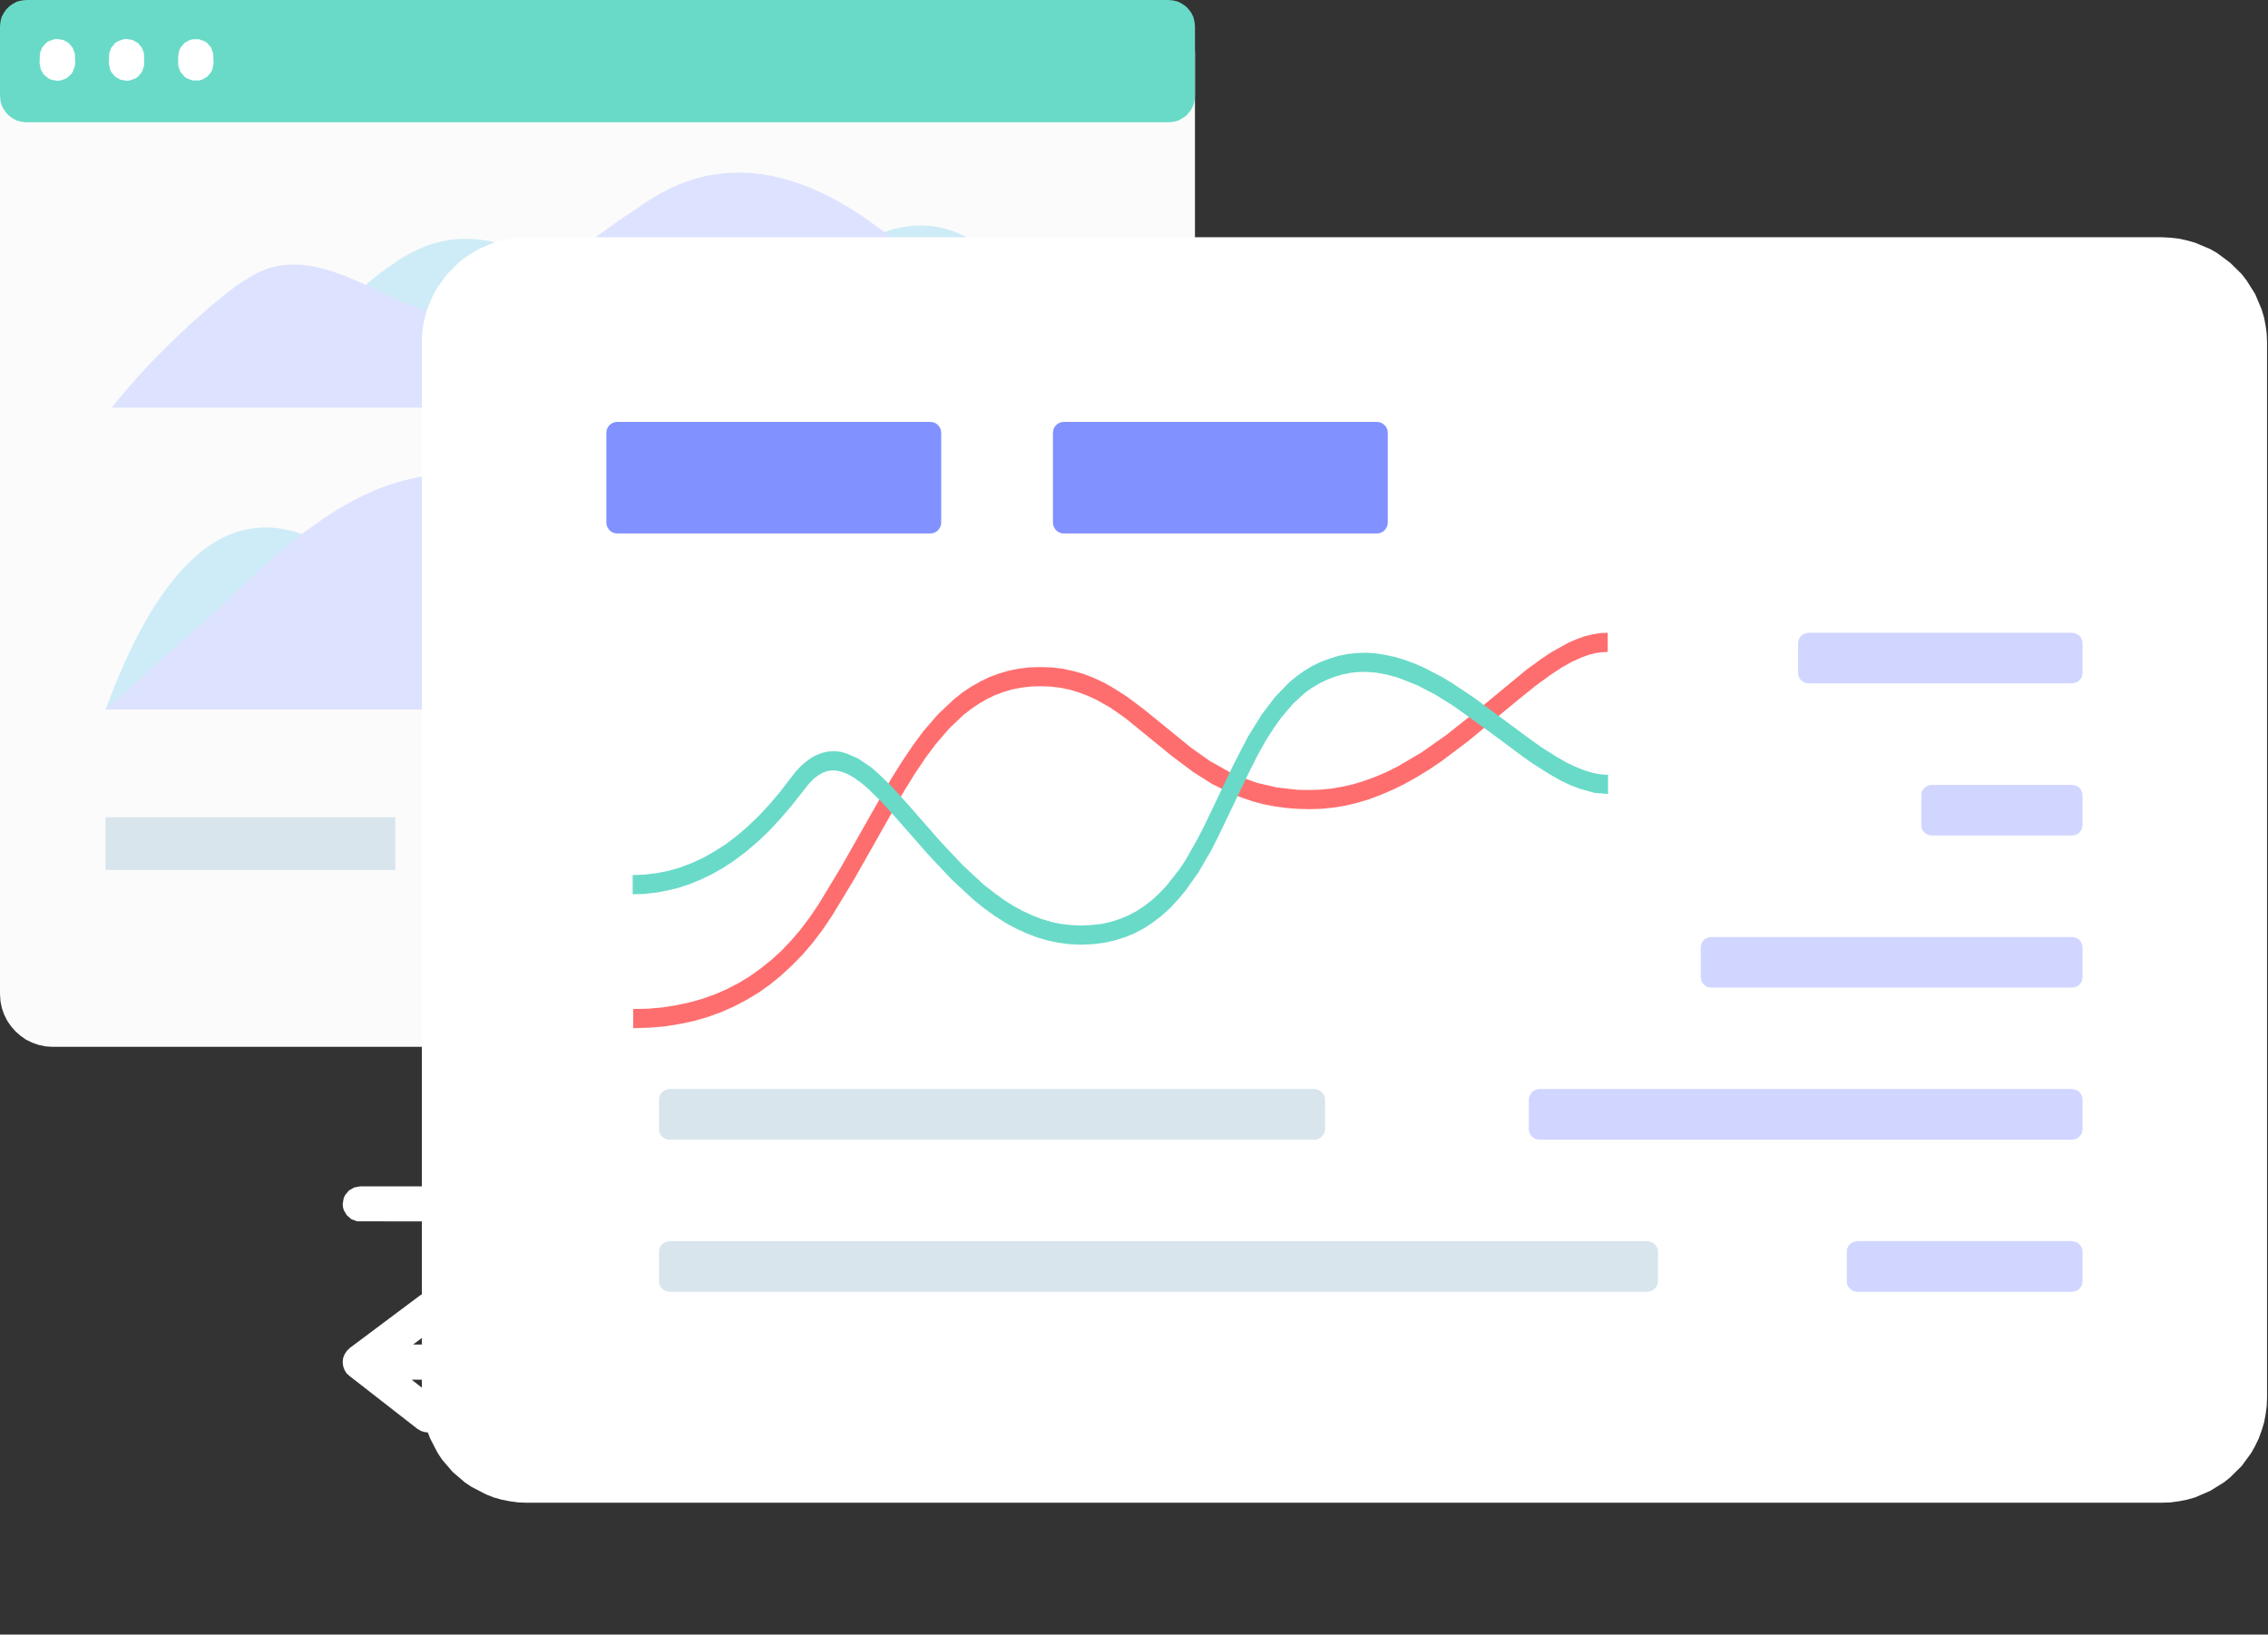
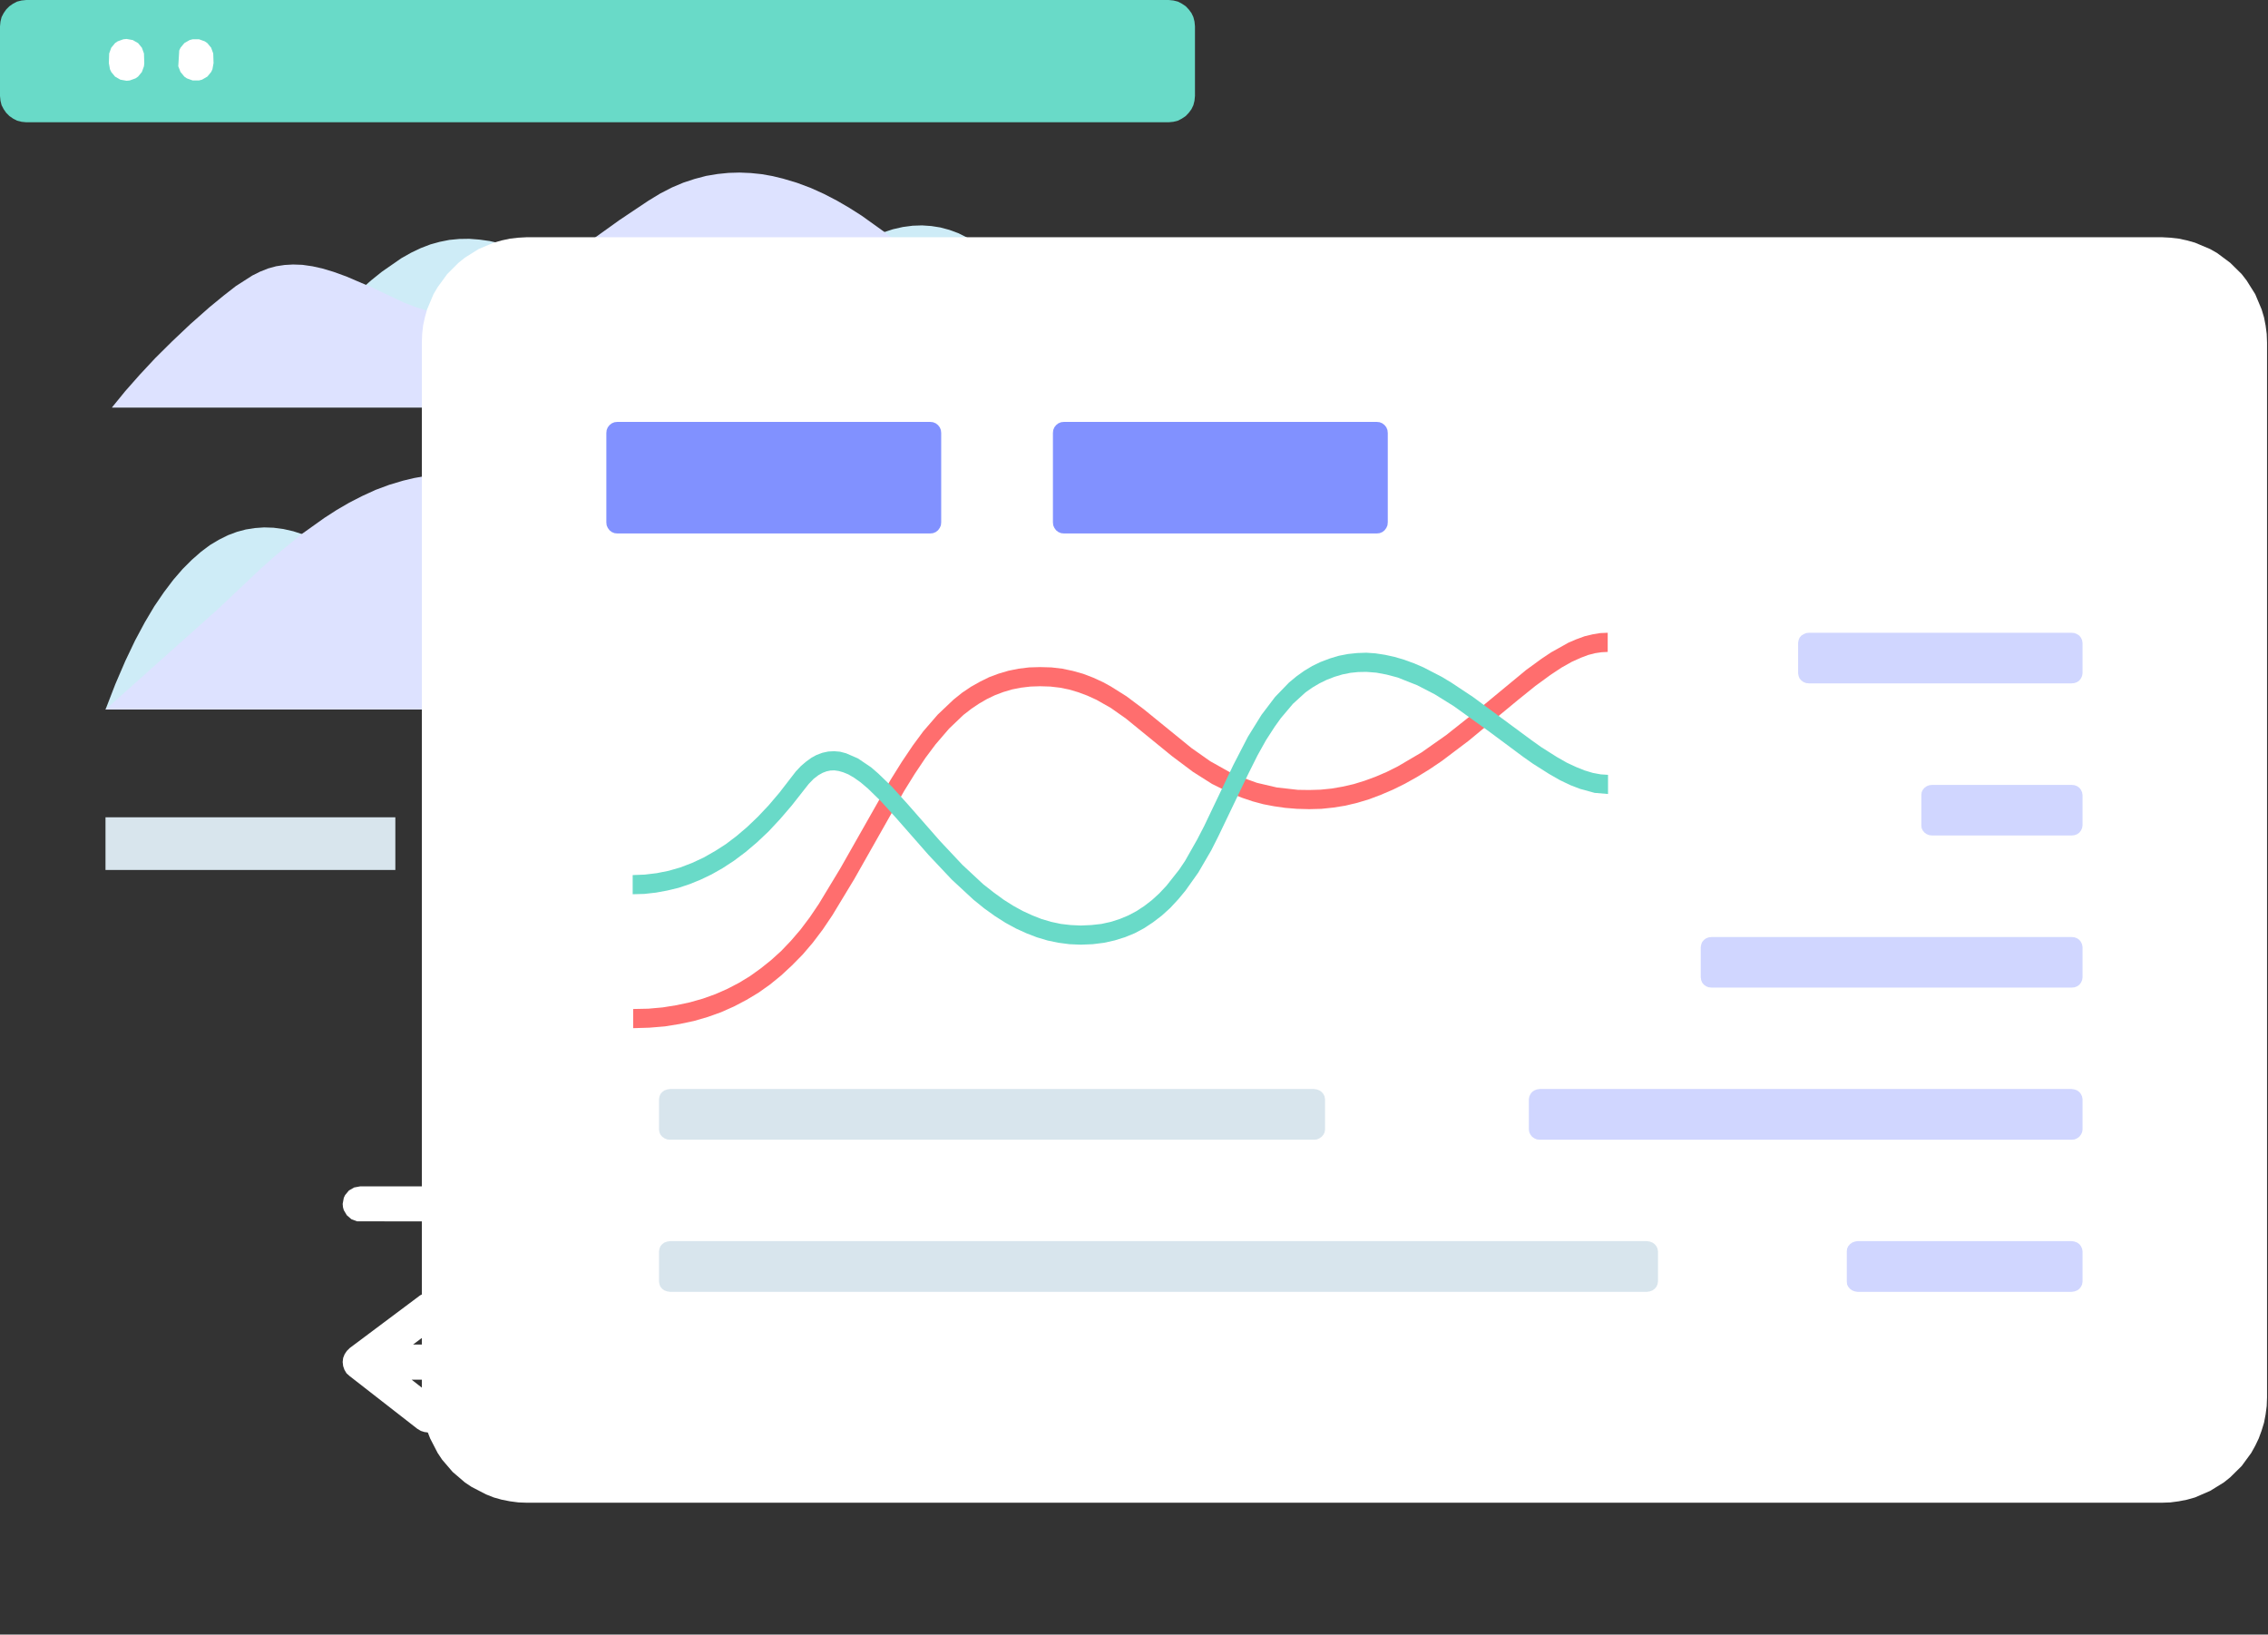
<svg xmlns="http://www.w3.org/2000/svg" height="1024" node-id="1" sillyvg="true" template-height="1024" template-width="1421" version="1.1" viewBox="0 0 1421 1024" width="1421">
  <rect x="0" y="0" width="1421" height="1024" fill="#333333" stroke="none" />
  <defs node-id="29">
    <linearGradient gradientUnits="objectBoundingBox" id="paint0_linear_1608_18841" node-id="23" spreadMethod="pad" x1="115.609" x2="513.434" y1="810.005" y2="810.005">
      <stop offset="0" stop-color="#ffad9f" />
      <stop offset="1" stop-color="#f17964" />
    </linearGradient>
    <clipPath id="clip0_1608_18841" node-id="26">
      <path d="M 0.00 0.00 L 1420.40 0.00 L 1420.40 1024.00 L 0.00 1024.00 Z" fill="#000000" fill-rule="nonzero" node-id="38" stroke="none" target-height="1024" target-width="1420.4" target-x="0" target-y="0" />
    </clipPath>
  </defs>
  <g clip-path="url(#clip0_1608_18841)" id="sillyvg_g_0" node-id="42">
-     <path d="M 715.70 0.00 L 33.00 0.00 L 28.50 0.30 L 24.20 1.20 L 20.20 2.60 L 16.30 4.50 L 12.90 6.90 L 9.70 9.70 L 6.90 12.90 L 4.50 16.30 L 2.60 20.20 L 1.20 24.20 L 0.30 28.50 L 0.00 33.00 L 0.00 622.70 L 0.30 627.30 L 1.20 631.60 L 2.60 635.60 L 4.50 639.40 L 6.90 642.90 L 9.70 646.10 L 12.90 648.90 L 16.30 651.30 L 20.20 653.20 L 24.20 654.60 L 28.50 655.50 L 33.00 655.80 L 715.70 655.80 L 720.20 655.50 L 724.50 654.60 L 728.50 653.20 L 732.40 651.30 L 735.90 648.90 L 739.00 646.10 L 741.80 642.90 L 744.20 639.40 L 746.10 635.60 L 747.50 631.60 L 748.40 627.30 L 748.70 622.70 L 748.70 33.00 L 748.40 28.50 L 747.50 24.20 L 746.10 20.20 L 744.20 16.30 L 741.80 12.90 L 739.00 9.70 L 735.90 6.90 L 732.40 4.50 L 728.50 2.60 L 724.50 1.20 L 720.20 0.30 L 715.70 0.00 Z" fill="#fbfbfb" fill-rule="nonzero" node-id="44" stroke="none" target-height="655.8" target-width="748.7" target-x="0" target-y="0" />
    <path d="M 732.20 0.00 L 16.50 0.00 L 13.50 0.30 L 10.70 1.00 L 8.20 2.30 L 5.90 3.90 L 3.90 5.90 L 2.30 8.20 L 1.00 10.70 L 0.30 13.50 L 0.00 16.50 L 0.00 60.10 L 0.30 63.10 L 1.00 65.90 L 2.30 68.40 L 3.90 70.70 L 5.90 72.70 L 8.20 74.30 L 10.70 75.60 L 13.50 76.30 L 16.50 76.60 L 732.20 76.60 L 735.20 76.30 L 738.00 75.60 L 740.50 74.30 L 742.90 72.70 L 744.80 70.70 L 746.50 68.40 L 747.70 65.90 L 748.40 63.10 L 748.70 60.10 L 748.70 16.50 L 748.40 13.50 L 747.70 10.70 L 746.50 8.20 L 744.80 5.90 L 742.90 3.90 L 740.50 2.30 L 738.00 1.00 L 735.20 0.30 L 732.20 0.00 Z" fill="#69dac8" fill-rule="nonzero" node-id="46" stroke="none" target-height="76.6" target-width="748.7" target-x="0" target-y="0" />
-     <path d="M 47.10 39.50 L 46.90 33.50 L 45.50 29.90 L 43.10 27.00 L 39.80 25.10 L 35.90 24.40 L 33.90 24.60 L 30.30 25.90 L 28.80 27.00 L 26.30 29.90 L 25.00 33.50 L 24.80 39.50 L 25.50 43.40 L 27.40 46.70 L 30.30 49.10 L 32.00 49.90 L 35.90 50.60 L 38.00 50.40 L 41.60 49.10 L 44.40 46.70 L 45.50 45.10 L 46.90 41.50 L 47.10 39.50 Z" fill="#ffffff" fill-rule="nonzero" node-id="48" stroke="none" target-height="26.2" target-width="22.3" target-x="24.8" target-y="24.4" />
    <path d="M 90.40 39.50 L 90.20 33.50 L 88.90 29.90 L 86.50 27.00 L 83.20 25.10 L 79.30 24.40 L 77.30 24.60 L 73.70 25.90 L 72.10 27.00 L 69.70 29.90 L 68.40 33.50 L 68.20 39.50 L 68.90 43.40 L 69.70 45.10 L 72.10 48.00 L 75.40 49.90 L 79.30 50.60 L 81.30 50.40 L 84.90 49.10 L 86.50 48.00 L 88.90 45.10 L 90.20 41.50 L 90.40 39.50 Z" fill="#ffffff" fill-rule="nonzero" node-id="50" stroke="none" target-height="26.2" target-width="22.2" target-x="68.2" target-y="24.4" />
-     <path d="M 133.80 39.50 L 133.60 33.50 L 132.30 29.90 L 129.90 27.00 L 128.30 25.90 L 124.70 24.60 L 120.70 24.60 L 118.80 25.10 L 115.50 27.00 L 113.10 29.90 L 112.30 31.60 L 111.60 35.50 L 111.70 41.50 L 113.10 45.10 L 115.50 48.00 L 117.10 49.10 L 120.70 50.40 L 124.70 50.40 L 126.60 49.90 L 129.90 48.00 L 132.30 45.10 L 133.10 43.40 L 133.80 39.50 Z" fill="#ffffff" fill-rule="nonzero" node-id="52" stroke="none" target-height="25.8" target-width="22.2" target-x="111.6" target-y="24.6" />
+     <path d="M 133.80 39.50 L 133.60 33.50 L 132.30 29.90 L 129.90 27.00 L 128.30 25.90 L 124.70 24.60 L 120.70 24.60 L 118.80 25.10 L 115.50 27.00 L 113.10 29.90 L 112.30 31.60 L 111.70 41.50 L 113.10 45.10 L 115.50 48.00 L 117.10 49.10 L 120.70 50.40 L 124.70 50.40 L 126.60 49.90 L 129.90 48.00 L 132.30 45.10 L 133.10 43.40 L 133.80 39.50 Z" fill="#ffffff" fill-rule="nonzero" node-id="52" stroke="none" target-height="25.8" target-width="22.2" target-x="111.6" target-y="24.6" />
    <path d="M 70.10 255.30 L 677.20 255.30 L 670.90 239.30 L 664.80 224.90 L 658.60 212.10 L 652.50 200.70 L 646.50 190.60 L 640.50 181.80 L 634.70 174.00 L 628.80 167.30 L 623.10 161.50 L 617.40 156.50 L 611.70 152.30 L 606.10 148.90 L 600.50 146.10 L 594.80 144.00 L 589.20 142.50 L 583.50 141.60 L 577.70 141.20 L 571.80 141.40 L 565.70 142.20 L 559.50 143.60 L 553.10 145.70 L 546.40 148.50 L 539.40 152.10 L 508.40 171.20 L 498.40 176.90 L 488.20 182.20 L 479.00 186.40 L 470.80 189.70 L 462.30 192.60 L 454.60 194.60 L 447.40 195.90 L 440.20 196.70 L 433.30 196.80 L 426.60 196.40 L 420.00 195.40 L 413.30 193.90 L 406.60 191.90 L 392.90 186.60 L 385.40 183.30 L 349.20 165.70 L 338.20 160.90 L 328.30 157.00 L 320.70 154.40 L 313.50 152.50 L 306.80 151.00 L 300.40 150.10 L 294.00 149.60 L 287.70 149.70 L 281.50 150.30 L 275.50 151.50 L 269.70 153.10 L 263.70 155.40 L 257.60 158.30 L 251.40 161.80 L 239.30 170.20 L 232.70 175.50 L 218.90 187.60 L 211.30 193.60 L 202.70 199.60 L 193.10 205.60 L 182.40 211.70 L 170.60 217.80 L 157.50 224.00 L 143.10 230.20 L 127.20 236.50 L 109.80 242.70 L 90.80 249.00 L 70.10 255.30 Z" fill="#ceecf7" fill-rule="evenodd" node-id="54" stroke="none" target-height="114.1" target-width="607.1" target-x="70.1" target-y="141.2" />
    <path d="M 70.10 255.30 L 677.20 255.30 L 606.90 192.50 L 579.80 167.00 L 571.10 159.20 L 554.50 145.60 L 540.00 135.20 L 532.30 130.30 L 524.40 125.70 L 516.30 121.50 L 507.90 117.70 L 499.30 114.50 L 490.60 111.90 L 484.00 110.30 L 477.20 109.10 L 470.40 108.40 L 463.40 108.10 L 456.50 108.30 L 449.60 109.00 L 442.40 110.20 L 435.20 112.10 L 428.20 114.40 L 421.10 117.40 L 413.70 121.20 L 406.30 125.70 L 388.20 137.80 L 334.90 176.00 L 324.80 182.60 L 318.10 186.70 L 311.80 189.90 L 305.80 192.50 L 296.60 195.40 L 287.40 196.70 L 282.80 196.80 L 272.90 195.80 L 267.50 194.60 L 260.50 192.40 L 252.70 189.40 L 233.80 180.40 L 217.00 173.20 L 209.00 170.30 L 202.00 168.20 L 195.70 166.80 L 189.40 165.90 L 183.60 165.70 L 178.30 166.00 L 173.00 166.80 L 167.90 168.20 L 162.90 170.20 L 158.10 172.60 L 147.80 179.20 L 140.10 185.20 L 131.20 192.50 L 119.10 203.20 L 107.90 213.80 L 97.30 224.30 L 87.60 234.70 L 78.50 245.00 L 70.10 255.30 Z" fill="#dde2ff" fill-rule="evenodd" node-id="56" stroke="none" target-height="147.2" target-width="607.1" target-x="70.1" target-y="108.1" />
    <path d="M 673.10 444.50 L 66.10 444.50 L 72.30 428.50 L 78.50 414.10 L 84.60 401.30 L 90.70 389.90 L 96.70 379.80 L 102.70 371.00 L 108.60 363.20 L 114.40 356.50 L 120.20 350.70 L 125.90 345.70 L 131.50 341.50 L 137.20 338.10 L 142.80 335.30 L 148.40 333.20 L 154.00 331.70 L 159.70 330.80 L 165.50 330.40 L 171.40 330.60 L 177.50 331.40 L 183.70 332.80 L 190.20 334.90 L 196.80 337.70 L 203.80 341.30 L 234.80 360.40 L 244.80 366.10 L 255.00 371.30 L 264.20 375.60 L 272.50 378.90 L 280.90 381.80 L 288.70 383.80 L 295.80 385.10 L 303.00 385.90 L 309.90 386.00 L 316.60 385.60 L 323.20 384.60 L 329.90 383.10 L 336.60 381.10 L 350.30 375.80 L 357.80 372.50 L 394.00 354.90 L 405.00 350.10 L 414.90 346.20 L 422.50 343.60 L 429.70 341.60 L 436.50 340.20 L 442.80 339.30 L 449.30 338.80 L 455.60 338.90 L 461.70 339.50 L 467.70 340.70 L 473.50 342.30 L 479.50 344.60 L 485.60 347.50 L 491.90 351.00 L 503.90 359.40 L 510.50 364.70 L 524.30 376.80 L 531.90 382.80 L 540.50 388.80 L 550.10 394.80 L 560.80 400.90 L 572.60 407.00 L 585.70 413.20 L 600.20 419.40 L 616.00 425.70 L 633.40 431.90 L 652.40 438.20 L 673.10 444.50 Z" fill="#ceecf7" fill-rule="evenodd" node-id="58" stroke="none" target-height="114.1" target-width="607" target-x="66.1" target-y="330.4" />
    <path d="M 673.10 444.50 L 66.10 444.50 L 136.40 381.70 L 163.40 356.20 L 172.20 348.40 L 188.70 334.80 L 203.30 324.40 L 210.90 319.50 L 218.80 314.90 L 227.00 310.70 L 235.30 306.90 L 243.90 303.70 L 252.60 301.10 L 259.30 299.50 L 266.00 298.30 L 272.80 297.60 L 279.80 297.30 L 286.70 297.50 L 293.70 298.20 L 300.80 299.40 L 308.00 301.30 L 315.00 303.60 L 322.20 306.60 L 329.50 310.40 L 337.00 314.90 L 355.10 327.00 L 408.30 365.20 L 418.40 371.80 L 425.10 375.90 L 431.40 379.10 L 437.40 381.70 L 446.60 384.60 L 455.80 385.90 L 460.40 386.00 L 465.20 385.70 L 470.30 385.00 L 475.70 383.80 L 482.70 381.60 L 490.50 378.60 L 509.40 369.60 L 526.20 362.40 L 534.20 359.50 L 541.30 357.40 L 547.50 356.00 L 553.80 355.10 L 559.60 354.90 L 564.90 355.20 L 570.20 356.00 L 575.30 357.40 L 580.30 359.40 L 585.10 361.80 L 595.40 368.40 L 603.20 374.40 L 612.00 381.70 L 624.10 392.40 L 635.40 403.00 L 645.90 413.50 L 655.70 423.90 L 664.70 434.20 L 673.10 444.50 Z" fill="#dde2ff" fill-rule="evenodd" node-id="60" stroke="none" target-height="147.2" target-width="607" target-x="66.1" target-y="297.3" />
    <path d="M 66.10 512.00 L 247.70 512.00 L 247.70 545.00 L 66.10 545.00 L 66.10 512.00 Z" fill="#d8e5ed" fill-rule="evenodd" node-id="62" stroke="none" target-height="33" target-width="181.6" target-x="66.1" target-y="512" />
    <path d="M 302.80 512.00 L 484.50 512.00 L 484.50 545.00 L 302.80 545.00 L 302.80 512.00 Z" fill="#d8e5ed" fill-rule="evenodd" node-id="64" stroke="none" target-height="33" target-width="181.7" target-x="302.8" target-y="512" />
    <path d="M 1354.30 148.60 L 330.30 148.60 L 324.80 148.90 L 319.50 149.50 L 314.40 150.60 L 309.40 152.00 L 299.90 156.00 L 291.30 161.40 L 287.30 164.60 L 280.20 171.70 L 274.20 179.90 L 271.60 184.30 L 267.60 193.80 L 266.20 198.80 L 265.10 203.90 L 264.50 209.20 L 264.30 214.70 L 264.30 875.40 L 264.50 880.80 L 265.10 886.10 L 266.20 891.30 L 267.60 896.20 L 269.50 901.10 L 274.20 910.20 L 277.00 914.40 L 283.60 922.10 L 291.30 928.70 L 295.50 931.50 L 304.60 936.20 L 309.40 938.10 L 314.40 939.50 L 319.50 940.50 L 324.80 941.20 L 330.30 941.40 L 1354.30 941.40 L 1359.80 941.20 L 1365.10 940.50 L 1370.20 939.50 L 1375.20 938.10 L 1384.70 934.00 L 1393.30 928.70 L 1397.30 925.50 L 1404.50 918.40 L 1410.50 910.20 L 1413.00 905.70 L 1415.20 901.10 L 1417.00 896.20 L 1418.50 891.30 L 1419.50 886.10 L 1420.20 880.80 L 1420.40 875.40 L 1420.40 214.70 L 1420.20 209.20 L 1419.50 203.90 L 1418.50 198.80 L 1417.00 193.80 L 1413.00 184.30 L 1407.60 175.70 L 1404.50 171.70 L 1397.30 164.60 L 1389.10 158.50 L 1384.70 156.00 L 1375.20 152.00 L 1370.20 150.60 L 1365.10 149.50 L 1359.80 148.90 L 1354.30 148.60 Z" fill="#ffffff" fill-rule="nonzero" node-id="66" stroke="none" target-height="792.8" target-width="1156.1" target-x="264.3" target-y="148.6" />
    <path d="M 396.70 644.10 L 396.70 632.10 L 406.20 631.90 L 415.20 631.10 L 423.90 629.70 L 432.30 627.90 L 440.40 625.60 L 448.20 622.80 L 455.70 619.50 L 463.00 615.70 L 469.90 611.50 L 476.60 606.70 L 483.10 601.50 L 489.50 595.70 L 495.60 589.30 L 501.60 582.30 L 507.40 574.60 L 513.00 566.30 L 526.50 544.00 L 558.00 488.50 L 565.00 477.30 L 572.00 466.90 L 578.50 458.10 L 587.50 447.70 L 597.40 438.30 L 602.90 433.90 L 608.40 430.20 L 614.10 427.00 L 619.80 424.20 L 625.70 422.00 L 631.80 420.20 L 638.20 418.90 L 644.80 418.10 L 651.70 417.90 L 658.80 418.10 L 665.60 418.90 L 672.20 420.30 L 678.60 422.10 L 684.90 424.50 L 691.20 427.40 L 696.10 430.10 L 705.80 436.20 L 716.50 444.20 L 746.50 468.60 L 758.30 476.90 L 769.90 483.40 L 775.60 486.10 L 787.50 490.40 L 799.90 493.30 L 813.20 494.80 L 820.30 494.90 L 827.30 494.70 L 834.30 494.00 L 841.20 492.80 L 848.20 491.20 L 855.00 489.10 L 861.80 486.60 L 868.80 483.60 L 875.80 480.10 L 890.60 471.40 L 906.10 460.50 L 923.40 446.80 L 956.20 419.70 L 965.80 412.70 L 971.80 408.70 L 982.70 402.60 L 987.60 400.50 L 992.80 398.60 L 997.80 397.40 L 1002.60 396.60 L 1007.30 396.40 L 1007.30 408.40 L 1003.40 408.60 L 999.40 409.20 L 995.10 410.30 L 990.60 412.00 L 984.80 414.60 L 978.40 418.20 L 971.30 422.90 L 962.00 429.70 L 951.20 438.40 L 920.10 464.10 L 903.40 476.70 L 895.70 481.90 L 887.90 486.70 L 880.20 491.00 L 872.70 494.70 L 865.20 497.90 L 857.80 500.70 L 850.50 502.90 L 843.00 504.70 L 835.50 505.90 L 827.90 506.70 L 820.30 506.90 L 812.60 506.70 L 805.30 506.10 L 798.30 505.10 L 791.50 503.80 L 784.80 502.00 L 778.30 499.80 L 771.90 497.30 L 759.40 491.10 L 747.40 483.50 L 734.20 473.60 L 705.50 450.20 L 696.00 443.50 L 687.00 438.40 L 681.30 435.80 L 675.70 433.70 L 670.00 432.00 L 664.10 430.80 L 658.10 430.10 L 651.70 429.90 L 645.60 430.10 L 639.70 430.80 L 634.10 431.90 L 628.70 433.50 L 623.40 435.50 L 618.40 437.90 L 613.40 440.80 L 608.50 444.10 L 603.60 447.90 L 594.60 456.50 L 586.10 466.40 L 579.90 474.70 L 573.20 484.70 L 566.50 495.50 L 535.30 550.60 L 521.50 573.40 L 515.50 582.30 L 509.30 590.50 L 502.90 598.00 L 496.20 604.80 L 489.40 611.10 L 482.40 616.80 L 475.20 621.90 L 467.70 626.40 L 459.90 630.50 L 451.80 634.10 L 443.40 637.10 L 434.80 639.60 L 425.80 641.50 L 416.50 643.00 L 406.80 643.80 L 396.70 644.10 Z" fill="#ff6e6e" fill-rule="nonzero" node-id="68" stroke="none" target-height="247.7" target-width="610.6" target-x="396.7" target-y="396.4" />
    <path d="M 396.40 560.20 L 396.40 548.20 L 404.00 547.90 L 411.50 547.00 L 419.00 545.50 L 426.30 543.40 L 433.60 540.60 L 440.90 537.20 L 448.10 533.10 L 454.80 528.80 L 461.40 523.80 L 468.10 518.10 L 474.80 511.70 L 481.60 504.50 L 488.40 496.50 L 498.60 483.30 L 501.90 479.80 L 505.20 477.00 L 508.40 474.70 L 511.50 473.00 L 515.20 471.60 L 518.90 470.80 L 522.60 470.60 L 526.30 470.90 L 530.10 471.90 L 537.50 475.10 L 545.80 480.70 L 550.30 484.60 L 558.90 492.90 L 569.00 504.10 L 589.00 526.90 L 603.00 541.80 L 616.00 553.90 L 622.50 559.00 L 628.80 563.60 L 634.80 567.40 L 640.80 570.70 L 646.70 573.40 L 652.50 575.70 L 658.60 577.50 L 664.70 578.80 L 670.80 579.50 L 677.10 579.80 L 683.80 579.50 L 690.10 578.80 L 696.00 577.50 L 701.60 575.70 L 706.90 573.50 L 712.00 570.80 L 716.90 567.60 L 721.70 563.90 L 726.30 559.70 L 730.90 554.80 L 738.80 544.80 L 742.50 539.30 L 750.10 525.90 L 754.40 517.60 L 772.80 479.10 L 781.90 461.50 L 790.40 447.80 L 798.90 436.60 L 807.60 427.60 L 812.30 423.70 L 817.20 420.20 L 822.20 417.20 L 827.40 414.70 L 833.20 412.50 L 838.90 410.80 L 844.60 409.70 L 850.30 409.10 L 856.10 408.90 L 861.80 409.30 L 867.70 410.20 L 873.70 411.50 L 879.80 413.30 L 886.10 415.60 L 891.90 418.10 L 903.50 424.10 L 909.60 427.80 L 923.00 436.70 L 959.70 463.80 L 965.60 468.00 L 975.40 474.20 L 981.70 477.80 L 987.50 480.50 L 992.70 482.60 L 998.00 484.20 L 1002.90 485.10 L 1007.50 485.40 L 1007.50 497.40 L 999.10 496.70 L 990.00 494.20 L 984.00 491.90 L 977.50 488.80 L 970.50 484.80 L 960.40 478.40 L 954.30 474.10 L 932.90 458.20 L 910.90 442.40 L 899.00 435.00 L 888.00 429.30 L 875.60 424.40 L 868.80 422.60 L 862.40 421.40 L 856.10 420.90 L 851.00 421.00 L 846.10 421.50 L 841.10 422.50 L 836.10 424.00 L 831.20 425.90 L 826.70 428.10 L 822.30 430.70 L 818.00 433.70 L 810.10 440.90 L 802.50 449.90 L 798.70 455.20 L 793.20 463.70 L 787.90 473.20 L 781.90 485.20 L 763.30 524.00 L 758.90 532.70 L 750.80 546.60 L 742.70 558.00 L 738.30 563.30 L 733.20 568.80 L 727.90 573.60 L 722.40 577.80 L 716.80 581.50 L 711.00 584.60 L 704.90 587.10 L 698.50 589.10 L 691.80 590.60 L 684.60 591.50 L 677.10 591.80 L 670.10 591.50 L 663.20 590.60 L 656.40 589.20 L 649.70 587.20 L 643.20 584.70 L 636.60 581.70 L 630.00 578.10 L 623.40 573.90 L 616.70 569.10 L 609.90 563.60 L 596.30 551.00 L 581.70 535.50 L 561.60 512.60 L 551.90 501.90 L 543.80 494.00 L 539.20 490.10 L 535.10 487.20 L 531.50 485.10 L 528.30 483.80 L 525.50 483.00 L 522.80 482.60 L 520.30 482.70 L 517.90 483.20 L 515.50 484.10 L 512.80 485.60 L 509.80 487.90 L 506.70 491.10 L 496.00 504.70 L 488.70 513.20 L 481.50 520.90 L 474.30 527.70 L 467.10 533.80 L 459.90 539.20 L 452.70 543.90 L 445.80 547.80 L 438.90 551.10 L 432.00 553.90 L 425.10 556.20 L 418.00 557.90 L 410.90 559.20 L 403.70 560.00 L 396.40 560.20 Z" fill="#69dac8" fill-rule="nonzero" node-id="70" stroke="none" target-height="182.9" target-width="611.1" target-x="396.4" target-y="408.9" />
    <path d="M 386.90 264.30 L 582.70 264.30 L 584.60 264.50 L 586.30 265.20 L 587.70 266.30 L 588.80 267.70 L 589.50 269.40 L 589.70 271.30 L 589.70 327.20 L 589.50 329.10 L 588.80 330.70 L 587.70 332.20 L 586.30 333.30 L 584.60 334.00 L 582.70 334.20 L 386.90 334.20 L 385.00 334.00 L 383.30 333.30 L 381.90 332.20 L 380.80 330.70 L 380.10 329.10 L 379.90 327.20 L 379.90 271.30 L 380.10 269.40 L 380.80 267.70 L 381.90 266.30 L 383.30 265.20 L 385.00 264.50 L 386.90 264.30 Z M 666.70 264.30 L 862.50 264.30 L 864.40 264.50 L 866.10 265.20 L 867.50 266.30 L 868.60 267.70 L 869.30 269.40 L 869.50 271.30 L 869.50 327.20 L 869.30 329.10 L 868.60 330.70 L 867.50 332.20 L 866.10 333.30 L 864.40 334.00 L 862.50 334.20 L 666.70 334.20 L 664.80 334.00 L 663.10 333.30 L 661.70 332.20 L 660.60 330.70 L 659.90 329.10 L 659.70 327.20 L 659.70 271.30 L 659.90 269.40 L 660.60 267.70 L 661.70 266.30 L 663.10 265.20 L 664.80 264.50 L 666.70 264.30 Z" fill="#8191ff" fill-rule="evenodd" node-id="72" stroke="none" target-height="69.9" target-width="489.6" target-x="379.9" target-y="264.3" />
    <path d="M 419.90 777.50 L 1031.80 777.50 L 1033.70 777.80 L 1035.30 778.40 L 1036.70 779.40 L 1037.80 780.70 L 1038.50 782.20 L 1038.80 783.90 L 1038.80 802.90 L 1038.50 804.60 L 1037.80 806.10 L 1036.70 807.40 L 1035.30 808.40 L 1033.70 809.00 L 1031.80 809.30 L 419.90 809.30 L 418.00 809.00 L 416.30 808.40 L 414.90 807.40 L 413.80 806.10 L 413.20 804.60 L 412.90 802.90 L 412.90 783.90 L 413.20 782.20 L 413.80 780.70 L 414.90 779.40 L 416.30 778.40 L 418.00 777.80 L 419.90 777.50 Z M 419.90 682.20 L 823.20 682.20 L 825.10 682.50 L 826.70 683.10 L 828.10 684.10 L 829.20 685.40 L 829.90 686.90 L 830.20 688.60 L 830.20 707.70 L 829.90 709.40 L 829.20 710.80 L 828.10 712.10 L 826.70 713.10 L 825.10 713.80 L 823.20 714.00 L 419.90 714.00 L 418.00 713.80 L 416.30 713.10 L 414.90 712.10 L 413.80 710.80 L 413.20 709.40 L 412.90 707.70 L 412.90 688.60 L 413.20 686.90 L 413.80 685.40 L 414.90 684.10 L 416.30 683.10 L 418.00 682.50 L 419.90 682.20 Z" fill="#d8e5ed" fill-rule="evenodd" node-id="74" stroke="none" target-height="127.1" target-width="625.9" target-x="412.9" target-y="682.2" />
    <path d="M 1297.90 396.40 L 1133.50 396.40 L 1131.60 396.60 L 1130.00 397.30 L 1128.60 398.20 L 1127.50 399.50 L 1126.90 401.00 L 1126.60 402.70 L 1126.60 421.80 L 1126.90 423.50 L 1127.50 425.00 L 1128.60 426.30 L 1130.00 427.30 L 1131.60 427.90 L 1133.50 428.10 L 1297.90 428.10 L 1299.80 427.90 L 1301.40 427.30 L 1302.80 426.30 L 1303.80 425.00 L 1304.50 423.50 L 1304.80 421.80 L 1304.80 402.70 L 1304.50 401.00 L 1303.80 399.50 L 1302.80 398.20 L 1301.40 397.30 L 1299.80 396.60 L 1297.90 396.40 Z M 1297.90 587.00 L 1072.50 587.00 L 1070.60 587.20 L 1069.00 587.80 L 1067.60 588.80 L 1066.50 590.10 L 1065.90 591.60 L 1065.60 593.30 L 1065.60 612.40 L 1065.90 614.10 L 1066.50 615.60 L 1067.60 616.90 L 1069.00 617.90 L 1070.60 618.50 L 1072.50 618.70 L 1297.90 618.70 L 1299.80 618.50 L 1301.40 617.90 L 1302.80 616.90 L 1303.80 615.60 L 1304.50 614.10 L 1304.80 612.40 L 1304.80 593.30 L 1304.50 591.60 L 1303.80 590.10 L 1302.80 588.80 L 1301.40 587.80 L 1299.80 587.20 L 1297.90 587.00 Z M 1297.90 777.50 L 1163.90 777.50 L 1162.10 777.80 L 1160.50 778.40 L 1159.10 779.40 L 1158.00 780.70 L 1157.30 782.20 L 1157.10 783.90 L 1157.10 802.90 L 1157.30 804.70 L 1158.00 806.10 L 1159.10 807.40 L 1160.50 808.40 L 1162.10 809.00 L 1163.90 809.30 L 1297.90 809.30 L 1299.80 809.00 L 1301.40 808.40 L 1302.80 807.40 L 1303.80 806.10 L 1304.50 804.70 L 1304.80 802.90 L 1304.80 783.90 L 1304.50 782.20 L 1303.80 780.70 L 1302.80 779.40 L 1301.40 778.40 L 1299.80 777.80 L 1297.90 777.50 Z M 1297.90 682.20 L 964.80 682.20 L 962.90 682.50 L 961.30 683.10 L 959.90 684.10 L 958.90 685.40 L 958.20 686.90 L 957.90 688.60 L 957.90 707.70 L 958.20 709.40 L 958.90 710.80 L 959.90 712.10 L 961.30 713.10 L 962.90 713.80 L 964.80 714.00 L 1297.90 714.00 L 1299.80 713.80 L 1301.40 713.10 L 1302.80 712.10 L 1303.80 710.80 L 1304.50 709.40 L 1304.80 707.70 L 1304.80 688.60 L 1304.50 686.90 L 1303.80 685.40 L 1302.80 684.10 L 1301.40 683.10 L 1299.80 682.50 L 1297.90 682.20 Z M 1297.90 491.70 L 1210.60 491.70 L 1208.80 491.90 L 1207.20 492.50 L 1205.80 493.50 L 1204.70 494.80 L 1204.00 496.30 L 1203.80 498.00 L 1203.80 517.10 L 1204.00 518.80 L 1204.70 520.30 L 1205.80 521.60 L 1207.20 522.60 L 1208.80 523.20 L 1210.60 523.40 L 1297.90 523.40 L 1299.80 523.20 L 1301.40 522.60 L 1302.80 521.60 L 1303.80 520.30 L 1304.50 518.80 L 1304.80 517.10 L 1304.80 498.00 L 1304.50 496.30 L 1303.80 494.80 L 1302.80 493.50 L 1301.40 492.50 L 1299.80 491.90 L 1297.90 491.70 Z" fill="#d0d6ff" fill-rule="evenodd" node-id="76" stroke="none" target-height="412.9" target-width="346.9" target-x="957.9" target-y="396.4" />
    <path d="M 314.50 1008.90 L 324.00 1008.70 L 333.30 1008.00 L 342.40 1007.00 L 351.30 1005.50 L 360.10 1003.70 L 371.10 1000.80 L 381.70 997.30 L 392.00 993.30 L 402.00 988.70 L 411.80 983.60 L 421.20 977.90 L 430.20 971.80 L 438.90 965.20 L 447.30 958.10 L 455.20 950.70 L 462.70 942.80 L 469.70 934.40 L 476.30 925.70 L 482.50 916.70 L 488.10 907.30 L 493.20 897.50 L 497.80 887.50 L 501.80 877.20 L 505.30 866.50 L 508.20 855.60 L 510.00 846.80 L 511.50 837.90 L 512.60 828.70 L 513.20 819.50 L 513.40 810.00 L 513.20 800.60 L 512.60 791.30 L 511.50 782.20 L 510.00 773.20 L 508.20 764.40 L 505.30 753.50 L 501.80 742.90 L 497.80 732.60 L 493.20 722.50 L 488.10 712.80 L 482.50 703.40 L 476.30 694.30 L 469.70 685.60 L 462.70 677.30 L 455.20 669.40 L 447.30 661.90 L 438.90 654.80 L 430.20 648.20 L 421.20 642.10 L 411.80 636.50 L 402.00 631.30 L 392.00 626.70 L 381.70 622.70 L 371.10 619.30 L 360.10 616.40 L 351.30 614.50 L 342.40 613.00 L 333.30 612.00 L 324.00 611.30 L 314.50 611.10 L 305.10 611.30 L 295.80 612.00 L 286.70 613.00 L 277.70 614.50 L 268.90 616.40 L 258.00 619.30 L 247.40 622.70 L 237.10 626.70 L 227.00 631.30 L 217.30 636.50 L 207.90 642.10 L 198.80 648.20 L 190.10 654.80 L 181.80 661.90 L 173.90 669.40 L 166.40 677.30 L 159.30 685.60 L 152.70 694.30 L 146.60 703.40 L 141.00 712.80 L 135.80 722.50 L 131.20 732.60 L 127.20 742.90 L 123.80 753.50 L 120.90 764.40 L 119.00 773.20 L 117.50 782.20 L 116.50 791.30 L 115.80 800.60 L 115.60 810.00 L 115.80 819.50 L 116.50 828.70 L 117.50 837.90 L 119.00 846.80 L 120.90 855.60 L 123.80 866.50 L 127.20 877.20 L 131.20 887.50 L 135.80 897.50 L 141.00 907.30 L 146.60 916.70 L 152.70 925.70 L 159.30 934.40 L 166.40 942.80 L 173.90 950.70 L 181.80 958.10 L 190.10 965.20 L 198.80 971.80 L 207.90 977.90 L 217.30 983.60 L 227.00 988.70 L 237.10 993.30 L 247.40 997.30 L 258.00 1000.80 L 268.90 1003.70 L 277.70 1005.50 L 286.70 1007.00 L 295.80 1008.00 L 305.10 1008.70 L 314.50 1008.90 Z" fill="url(#paint0_linear_1608_18841)" fill-rule="nonzero" hidden="true" node-id="78" stroke="none" target-height="397.8" target-width="397.8" target-x="115.6" target-y="611.1" visibility="hidden" />
    <path d="M 368.90 765.30 L 223.70 765.10 L 220.20 763.80 L 217.30 761.30 L 215.40 758.10 L 214.90 756.30 L 214.70 754.20 L 215.40 750.40 L 216.20 748.70 L 218.60 745.80 L 221.90 743.90 L 225.70 743.20 L 369.80 743.20 L 352.60 729.90 L 350.00 727.00 L 348.60 723.50 L 348.40 719.80 L 348.90 717.90 L 350.70 714.50 L 352.10 713.00 L 355.30 711.00 L 357.10 710.40 L 360.80 710.30 L 364.40 711.40 L 366.10 712.50 L 408.60 745.50 L 410.50 747.30 L 411.80 749.40 L 412.60 751.80 L 412.90 754.30 L 412.60 756.90 L 411.70 759.20 L 410.40 761.30 L 408.50 763.10 L 364.50 796.10 L 362.30 797.30 L 360.10 798.00 L 357.90 798.30 L 355.40 798.00 L 353.00 797.20 L 350.90 795.80 L 349.00 793.90 L 347.30 790.40 L 346.90 788.50 L 347.10 784.80 L 348.60 781.30 L 351.20 778.50 L 368.90 765.30 Z M 258.80 842.30 L 403.90 842.50 L 407.40 843.80 L 410.30 846.20 L 412.20 849.50 L 412.70 851.30 L 412.90 853.30 L 412.20 857.20 L 411.40 858.90 L 409.00 861.80 L 405.70 863.70 L 401.90 864.30 L 257.90 864.30 L 275.00 877.70 L 277.60 880.60 L 279.00 884.10 L 279.20 887.80 L 278.80 889.70 L 276.90 893.10 L 275.10 895.00 L 273.00 896.30 L 270.70 897.10 L 268.20 897.40 L 265.90 897.10 L 263.70 896.40 L 261.50 895.10 L 219.00 862.00 L 217.10 860.30 L 215.80 858.10 L 215.00 855.80 L 214.70 853.20 L 215.00 850.70 L 215.90 848.40 L 217.30 846.30 L 219.10 844.50 L 263.20 811.50 L 266.70 809.70 L 268.50 809.40 L 272.20 809.60 L 275.70 811.00 L 277.20 812.20 L 278.60 813.70 L 280.30 817.20 L 280.70 819.00 L 280.50 822.80 L 279.00 826.30 L 276.40 829.10 L 258.80 842.30 Z" fill="#ffffff" fill-rule="evenodd" node-id="80" stroke="none" target-height="187.1" target-width="198.2" target-x="214.7" target-y="710.3" />
  </g>
</svg>